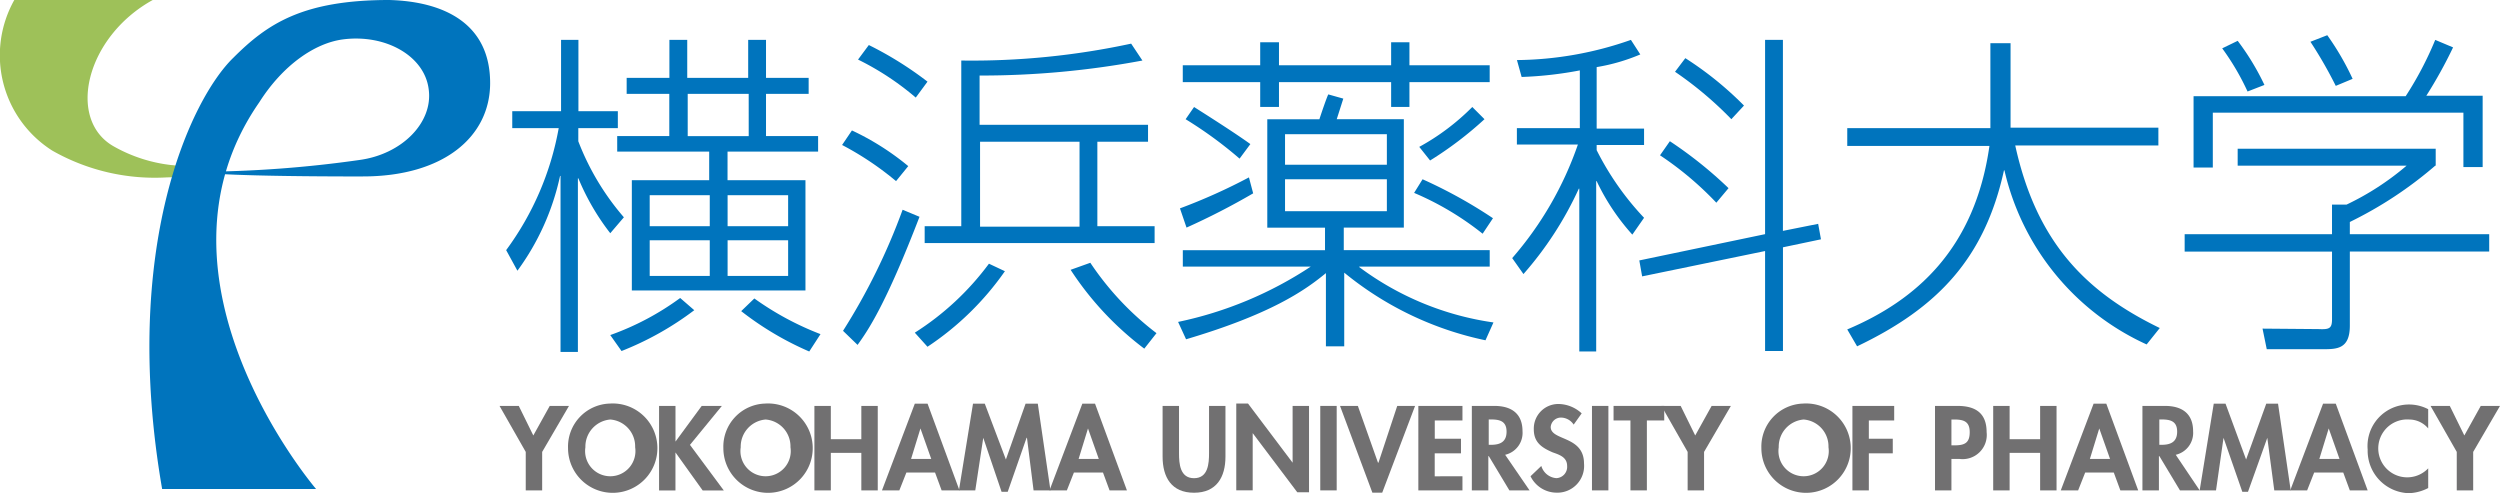
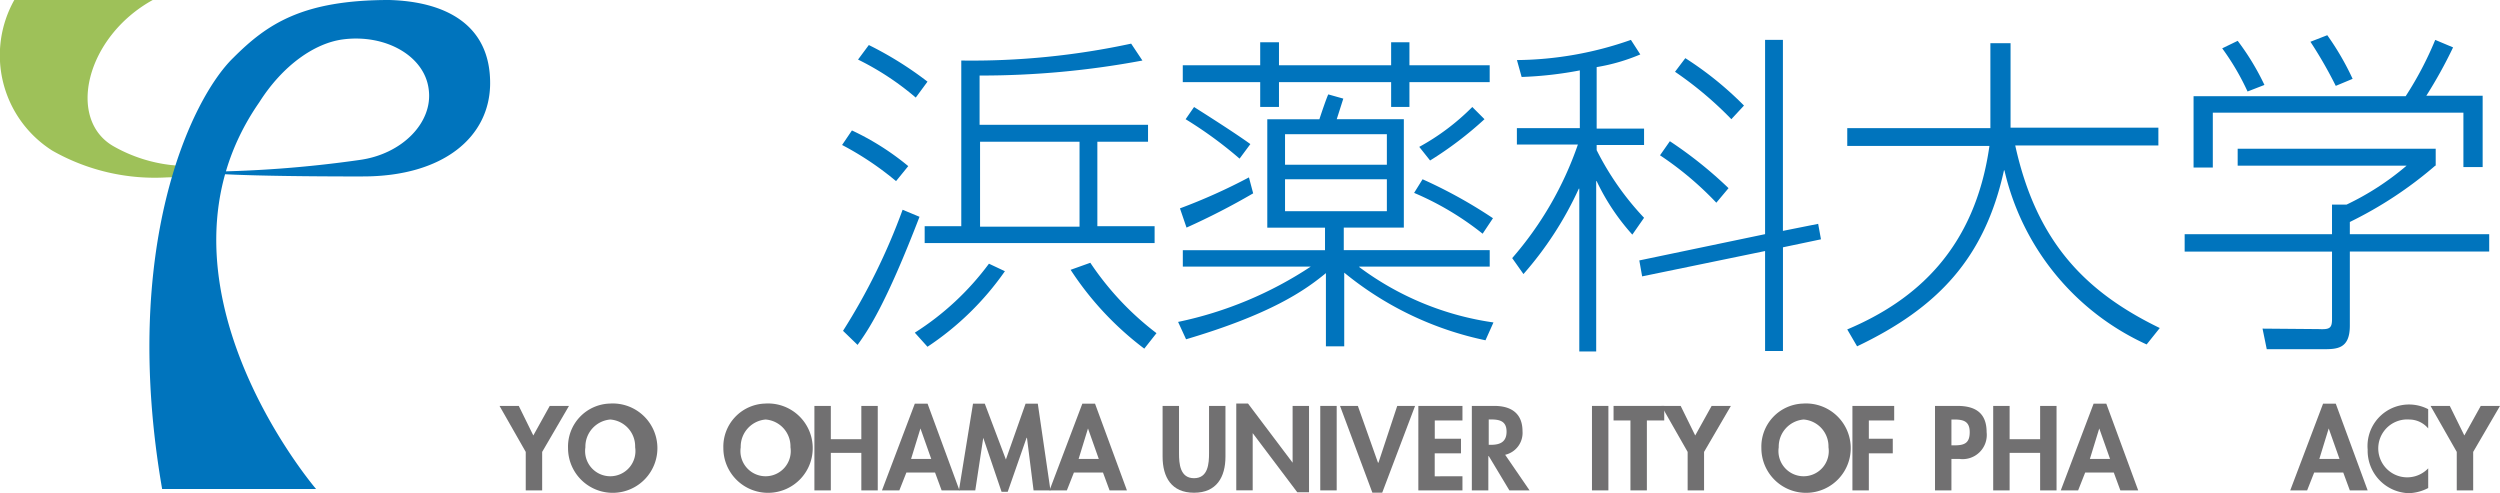
<svg xmlns="http://www.w3.org/2000/svg" width="170.036" height="33.545" viewBox="0 0 170.036 33.545">
  <g id="logo_head" transform="translate(0.048 0)">
    <path id="パス_1" data-name="パス 1" d="M11.681,11.235a10.277,10.277,0,0,1-3.99-1.277C4.468,8.139,5.776,2.521,10.34,0H.925A7.676,7.676,0,0,0,3.51,10.245,14.1,14.1,0,0,0,11.3,12.065,9.017,9.017,0,0,0,12.223,12l.862-.67a10.039,10.039,0,0,1-1.4-.1" transform="translate(0 0)" fill="#9ec159" />
    <path id="パス_2" data-name="パス 2" d="M46.314,12c5.458,0,8.649-2.681,8.649-6.351C54.964,1.564,51.772.1,48.1,0c-5.9,0-8.3,1.628-10.6,3.926C34.633,6.7,29.813,16.82,32.654,33.257H43.123S30.9,18.991,39.261,6.958c1.6-2.521,3.766-4.022,5.681-4.277C47.846,2.3,50.5,3.8,50.783,6.064c.319,2.266-1.819,4.436-4.724,4.819a79.608,79.608,0,0,1-10.756.8c.064.1,2.33.319,11.011.319" transform="translate(-21.675)" fill="#0074bd" />
-     <path id="パス_3" data-name="パス 3" d="M122.865,19.064h4.117v2.107h-4.117Zm-1.213-1.021h-5.3v7.5h11.809v-7.5h-5.3V16.1h6.16V15.043h-3.543V12.17h2.9V11.085h-2.9V8.5h-1.213v2.585H120.12V8.5h-1.213v2.585H116V12.17h2.9v2.873h-3.543V16.1h6.256v1.947Zm0,3.128h-4.085V19.064h4.085Zm1.213.958h4.117v2.426h-4.117Zm-1.213,2.426h-4.085V22.128h4.085Zm2.649-9.511h-4.149V12.17H124.3Zm-8.49,5.522a17.447,17.447,0,0,1-3.1-5.171V14.5H115.4V13.351h-2.681V8.5h-1.181v4.851h-3.319V14.5h3.16a19.868,19.868,0,0,1-3.575,8.3l.766,1.4a16.869,16.869,0,0,0,2.9-6.447h.032V29.725h1.181V17.915h.032a16.08,16.08,0,0,0,2.17,3.734Zm13.373,7.947a20.066,20.066,0,0,1-4.5-2.426l-.894.862a21.073,21.073,0,0,0,4.628,2.745Zm-13.533,1.149a20.8,20.8,0,0,0,4.947-2.777l-.958-.83a18.511,18.511,0,0,1-4.756,2.521Z" transform="translate(-73.426 -5.787)" fill="#0074bd" />
    <path id="パス_4" data-name="パス 4" d="M195.55,21.748h-6.766V15.971h6.766ZM188.784,11.47a59.459,59.459,0,0,0,11.043-1.021L199.061,9.3a51.435,51.435,0,0,1-11.554,1.149V21.716h-2.49v1.149h15.639V21.716h-3.894V15.971h3.447V14.822H188.752V11.47Zm-3.575.415a23.957,23.957,0,0,0-3.99-2.49l-.734.989a18.764,18.764,0,0,1,3.926,2.585ZM183.9,17.63a17.858,17.858,0,0,0-3.83-2.426l-.67.989a20.606,20.606,0,0,1,3.67,2.458Zm-3.447,12.16c.734-1.021,1.915-2.745,4.213-8.713l-1.149-.479a42.482,42.482,0,0,1-4.053,8.235Zm14.49-5.107a21.176,21.176,0,0,0,5.011,5.362l.83-1.053a19.87,19.87,0,0,1-4.5-4.788Zm-9.735,5.234a19.633,19.633,0,0,0,5.266-5.139l-1.085-.511a18.8,18.8,0,0,1-5.043,4.692Z" transform="translate(-122.174 -6.332)" fill="#0074bd" />
    <path id="パス_5" data-name="パス 5" d="M265.2,17.33h-6.926V15.256H265.2Zm-5.171,6.894v.032A25.965,25.965,0,0,1,251,28.022l.543,1.181c5.713-1.692,8.043-3.287,9.511-4.5v4.979H262.3V24.671a22.369,22.369,0,0,0,9.607,4.6l.543-1.213a19.954,19.954,0,0,1-9.128-3.766v-.032h8.873V23.139h-9.926V21.607h4.085V14.234h-4.564l.447-1.4-1.021-.287c-.128.255-.511,1.4-.606,1.692h-3.543v7.373h3.926v1.532h-9.671v1.117h8.713ZM265.2,20.49h-6.926V18.32H265.2ZM256.585,9v1.564h-5.266v1.149h5.266V13.4h1.277V11.713h7.628V13.4h1.245V11.713h5.458V10.564h-5.458V9H265.49v1.564h-7.628V9Zm-5.011,12.607a48.194,48.194,0,0,0,4.532-2.33l-.287-1.085a39.044,39.044,0,0,1-4.692,2.107Zm20.842-.638a32.549,32.549,0,0,0-4.788-2.649l-.575.926a19.926,19.926,0,0,1,4.66,2.777Zm-16.5-5.043c-.926-.67-2.617-1.755-3.83-2.521l-.574.83a27.979,27.979,0,0,1,3.67,2.681Zm12.224,1.117a24.727,24.727,0,0,0,3.7-2.809l-.83-.83a15.665,15.665,0,0,1-3.607,2.713Z" transform="translate(-170.921 -6.127)" fill="#0074bd" />
    <path id="パス_6" data-name="パス 6" d="M343.01,21.011l.191,1.053-2.585.543v7.054H339.4v-6.8l-8.362,1.724-.192-1.085,8.554-1.787V8.5h1.213V21.49Zm-12.639.734a15.047,15.047,0,0,1-2.426-3.639h-.032V29.693h-1.149V18.618h-.032a23.685,23.685,0,0,1-3.766,5.809l-.766-1.085a23.348,23.348,0,0,0,4.468-7.724h-4.149V14.5H326.8V10.575a25.509,25.509,0,0,1-3.958.447l-.319-1.149A23.931,23.931,0,0,0,330.275,8.5l.638.989a12.985,12.985,0,0,1-2.968.862v4.181h3.224v1.117h-3.224V16a19.234,19.234,0,0,0,3.224,4.6Zm6.734-7.852a24.689,24.689,0,0,0-3.83-3.224l.7-.926a22.959,22.959,0,0,1,3.99,3.224Zm-1.021,5.681a22.147,22.147,0,0,0-3.83-3.224l.67-.958a28.207,28.207,0,0,1,3.99,3.192Z" transform="translate(-219.397 -5.787)" fill="#0074bd" />
    <path id="パス_7" data-name="パス 7" d="M403.335,9.2h1.372v5.745h10.054v1.213h-9.735c1.436,6.543,4.756,9.958,9.83,12.416l-.894,1.117a17.251,17.251,0,0,1-9.671-11.841h-.032c-1.309,5.968-4.5,9.352-9.99,11.969l-.67-1.149c4.692-1.979,8.681-5.49,9.671-12.479H393.6V14.977h9.735Z" transform="translate(-268.008 -6.264)" fill="#0074bd" />
    <path id="パス_8" data-name="パス 8" d="M482.544,16.373a26.955,26.955,0,0,1-5.809,3.83v.83h9.479v1.181h-9.479v5.043c0,1.6-.894,1.6-1.851,1.6h-3.8l-.287-1.4,3.8.032c.734.032.926-.032.926-.67v-4.6H465.5V21.033h10.022V19.022h.989a18.55,18.55,0,0,0,4.085-2.649h-11.49V15.224h13.469v1.149Zm3.224-4.724v4.819h-1.309v-3.7H467.415V16.5h-1.309V11.649h14.426a23.325,23.325,0,0,0,2.011-3.83l1.213.511a31.122,31.122,0,0,1-1.819,3.287h3.83Zm-15.99-.319a16.862,16.862,0,0,0-1.724-2.936l1.053-.511a17,17,0,0,1,1.819,3Zm6-.383a28.857,28.857,0,0,0-1.724-3L475.2,7.5a18.323,18.323,0,0,1,1.724,2.968Z" transform="translate(-316.96 -5.106)" fill="#0074bd" />
    <path id="パス_9" data-name="パス 9" d="M106.4,86.5h1.309l.989,2.011,1.117-2.011h1.309L109.3,89.628v2.617h-1.117V89.628Z" transform="translate(-72.473 -58.892)" fill="#717071" />
    <path id="パス_10" data-name="パス 10" d="M121,89.032A2.931,2.931,0,0,1,123.841,86,3.039,3.039,0,1,1,121,89.032m1.181-.064a1.712,1.712,0,1,0,3.383,0,1.831,1.831,0,0,0-1.692-1.883,1.852,1.852,0,0,0-1.692,1.883" transform="translate(-82.413 -58.552)" fill="#717071" />
-     <path id="パス_11" data-name="パス 11" d="M143.3,86.5h1.372l-2.17,2.649,2.3,3.1h-1.436l-1.851-2.585h0v2.585H140.4V86.5h1.117v2.426h0Z" transform="translate(-95.622 -58.892)" fill="#717071" />
    <path id="パス_12" data-name="パス 12" d="M154.1,89.032A2.931,2.931,0,0,1,156.941,86a3.039,3.039,0,1,1-2.841,3.032m1.181-.064a1.712,1.712,0,1,0,3.383,0,1.831,1.831,0,0,0-1.692-1.883,1.852,1.852,0,0,0-1.692,1.883" transform="translate(-104.949 -58.552)" fill="#717071" />
    <path id="パス_13" data-name="パス 13" d="M176.692,88.766V86.5h1.117v5.745h-1.117V89.692h-2.075v2.553H173.5V86.5h1.117v2.266Z" transform="translate(-118.157 -58.892)" fill="#717071" />
    <path id="パス_14" data-name="パス 14" d="M189.56,90.692l-.479,1.213H187.9l2.234-5.9H191l2.17,5.9h-1.213l-.447-1.213Zm.957-3h0l-.638,2.075h1.372Z" transform="translate(-127.961 -58.552)" fill="#717071" />
    <path id="パス_15" data-name="パス 15" d="M208.928,88.33H208.9L207.619,92H207.2l-1.245-3.67h0l-.543,3.575H204.3l.958-5.9h.8l1.436,3.8,1.34-3.8h.83l.862,5.9h-1.149Z" transform="translate(-139.127 -58.552)" fill="#717071" />
    <path id="パス_16" data-name="パス 16" d="M225.26,90.692l-.479,1.213H223.6l2.234-5.9h.862l2.17,5.9h-1.181l-.447-1.213Zm.958-3h0l-.638,2.075h1.372Z" transform="translate(-152.267 -58.552)" fill="#717071" />
    <path id="パス_17" data-name="パス 17" d="M247.7,86.5h1.117v3.224c0,.7.064,1.692,1.021,1.692s1.021-.989,1.021-1.692V86.5h1.117v3.447c0,1.4-.606,2.458-2.138,2.458s-2.138-1.053-2.138-2.458Z" transform="translate(-168.675 -58.892)" fill="#717071" />
    <path id="パス_18" data-name="パス 18" d="M263.4,86h.8l3.032,4.022h0V86.16h1.117v5.873h-.8l-3.032-4.022h0V91.9H263.4Z" transform="translate(-179.364 -58.552)" fill="#717071" />
    <rect id="長方形_1" data-name="長方形 1" width="1.117" height="5.745" transform="translate(89.749 27.608)" fill="#717071" />
    <path id="パス_19" data-name="パス 19" d="M288.085,90.362h.032l1.277-3.862h1.213l-2.234,5.9h-.67l-2.2-5.9h1.213Z" transform="translate(-194.41 -58.892)" fill="#717071" />
    <path id="パス_20" data-name="パス 20" d="M303.317,87.489v1.245H305.1v.989h-1.787v1.564H305.2v.958h-3V86.5h3v.989Z" transform="translate(-205.78 -58.892)" fill="#717071" />
    <path id="パス_21" data-name="パス 21" d="M317.526,92.245h-1.372l-1.4-2.33h-.032v2.33H313.6V86.5h1.532c1.149,0,1.915.511,1.915,1.724a1.528,1.528,0,0,1-1.181,1.6Zm-2.777-3.1h.16c.606,0,1.053-.191,1.053-.894s-.447-.83-1.053-.83h-.16Z" transform="translate(-213.542 -58.892)" fill="#717071" />
-     <path id="パス_22" data-name="パス 22" d="M329.036,87.5a1.047,1.047,0,0,0-.862-.479.7.7,0,0,0-.7.638c0,.958,2.266.575,2.266,2.49a1.819,1.819,0,0,1-1.883,1.979,1.979,1.979,0,0,1-1.755-1.117l.734-.7a1.156,1.156,0,0,0,1.021.83.767.767,0,0,0,.734-.83c0-.606-.543-.766-.989-.926-.734-.319-1.277-.67-1.277-1.564a1.67,1.67,0,0,1,1.692-1.724,2.37,2.37,0,0,1,1.564.638Z" transform="translate(-222.052 -58.62)" fill="#717071" />
    <rect id="長方形_2" data-name="長方形 2" width="1.117" height="5.745" transform="translate(108.229 27.608)" fill="#717071" />
    <path id="パス_23" data-name="パス 23" d="M346.066,92.245h-1.117V87.489H343.8V86.5h3.447v.989h-1.181Z" transform="translate(-234.103 -58.892)" fill="#717071" />
    <path id="パス_24" data-name="パス 24" d="M354,86.5h1.309l.989,2.011,1.117-2.011h1.309L356.9,89.628v2.617h-1.117V89.628Z" transform="translate(-241.047 -58.892)" fill="#717071" />
    <path id="パス_25" data-name="パス 25" d="M375.3,89.032A2.931,2.931,0,0,1,378.141,86a3.039,3.039,0,1,1-2.841,3.032m1.181-.064a1.712,1.712,0,1,0,3.383,0,1.831,1.831,0,0,0-1.692-1.883,1.852,1.852,0,0,0-1.692,1.883" transform="translate(-255.549 -58.552)" fill="#717071" />
    <path id="パス_26" data-name="パス 26" d="M395.817,87.489v1.245h1.628v.989h-1.628v2.521H394.7V86.5h2.841v.989Z" transform="translate(-268.757 -58.892)" fill="#717071" />
    <path id="パス_27" data-name="パス 27" d="M413.417,92.245H412.3V86.5h1.532c1.213,0,1.979.479,1.979,1.787a1.644,1.644,0,0,1-1.851,1.819h-.543Zm0-3.064h.223c.67,0,1.021-.16,1.021-.894s-.415-.862-1.053-.862h-.191v1.755Z" transform="translate(-280.74 -58.892)" fill="#717071" />
    <path id="パス_28" data-name="パス 28" d="M427.892,88.766V86.5h1.117v5.745h-1.117V89.692h-2.075v2.553H424.7V86.5h1.117v2.266Z" transform="translate(-289.182 -58.892)" fill="#717071" />
    <path id="パス_29" data-name="パス 29" d="M440.76,90.692l-.479,1.213H439.1l2.234-5.9h.862l2.17,5.9h-1.213l-.447-1.213Zm.958-3h0l-.638,2.075h1.372Z" transform="translate(-298.986 -58.552)" fill="#717071" />
-     <path id="パス_30" data-name="パス 30" d="M460.394,92.245h-1.341l-1.4-2.33h-.032v2.33H456.5V86.5h1.532c1.149,0,1.915.511,1.915,1.724a1.528,1.528,0,0,1-1.181,1.6Zm-2.745-3.1h.16c.606,0,1.053-.191,1.053-.894s-.447-.83-1.053-.83h-.16Z" transform="translate(-310.832 -58.892)" fill="#717071" />
-     <path id="パス_31" data-name="パス 31" d="M473.3,88.33h0L471.987,92H471.6l-1.277-3.67h0l-.511,3.575H468.7l.958-5.9h.8l1.4,3.8,1.372-3.8h.8l.862,5.9h-1.117Z" transform="translate(-319.139 -58.552)" fill="#717071" />
    <path id="パス_32" data-name="パス 32" d="M489.628,90.692l-.479,1.213H488l2.234-5.9h.862l2.17,5.9h-1.213l-.447-1.213Zm.989-3h0l-.638,2.075h1.372Z" transform="translate(-332.279 -58.552)" fill="#717071" />
    <path id="パス_33" data-name="パス 33" d="M508.617,87.828a1.684,1.684,0,0,0-1.277-.606,1.969,1.969,0,1,0,1.277,3.319v1.34a3.074,3.074,0,0,1-1.309.351,2.889,2.889,0,0,1-2.809-2.968,2.823,2.823,0,0,1,4.117-2.745v1.309Z" transform="translate(-343.512 -58.688)" fill="#717071" />
    <path id="パス_34" data-name="パス 34" d="M517.9,86.5h1.309l.989,2.011,1.117-2.011h1.309L520.8,89.628v2.617h-1.117V89.628Z" transform="translate(-352.636 -58.892)" fill="#717071" />
  </g>
</svg>